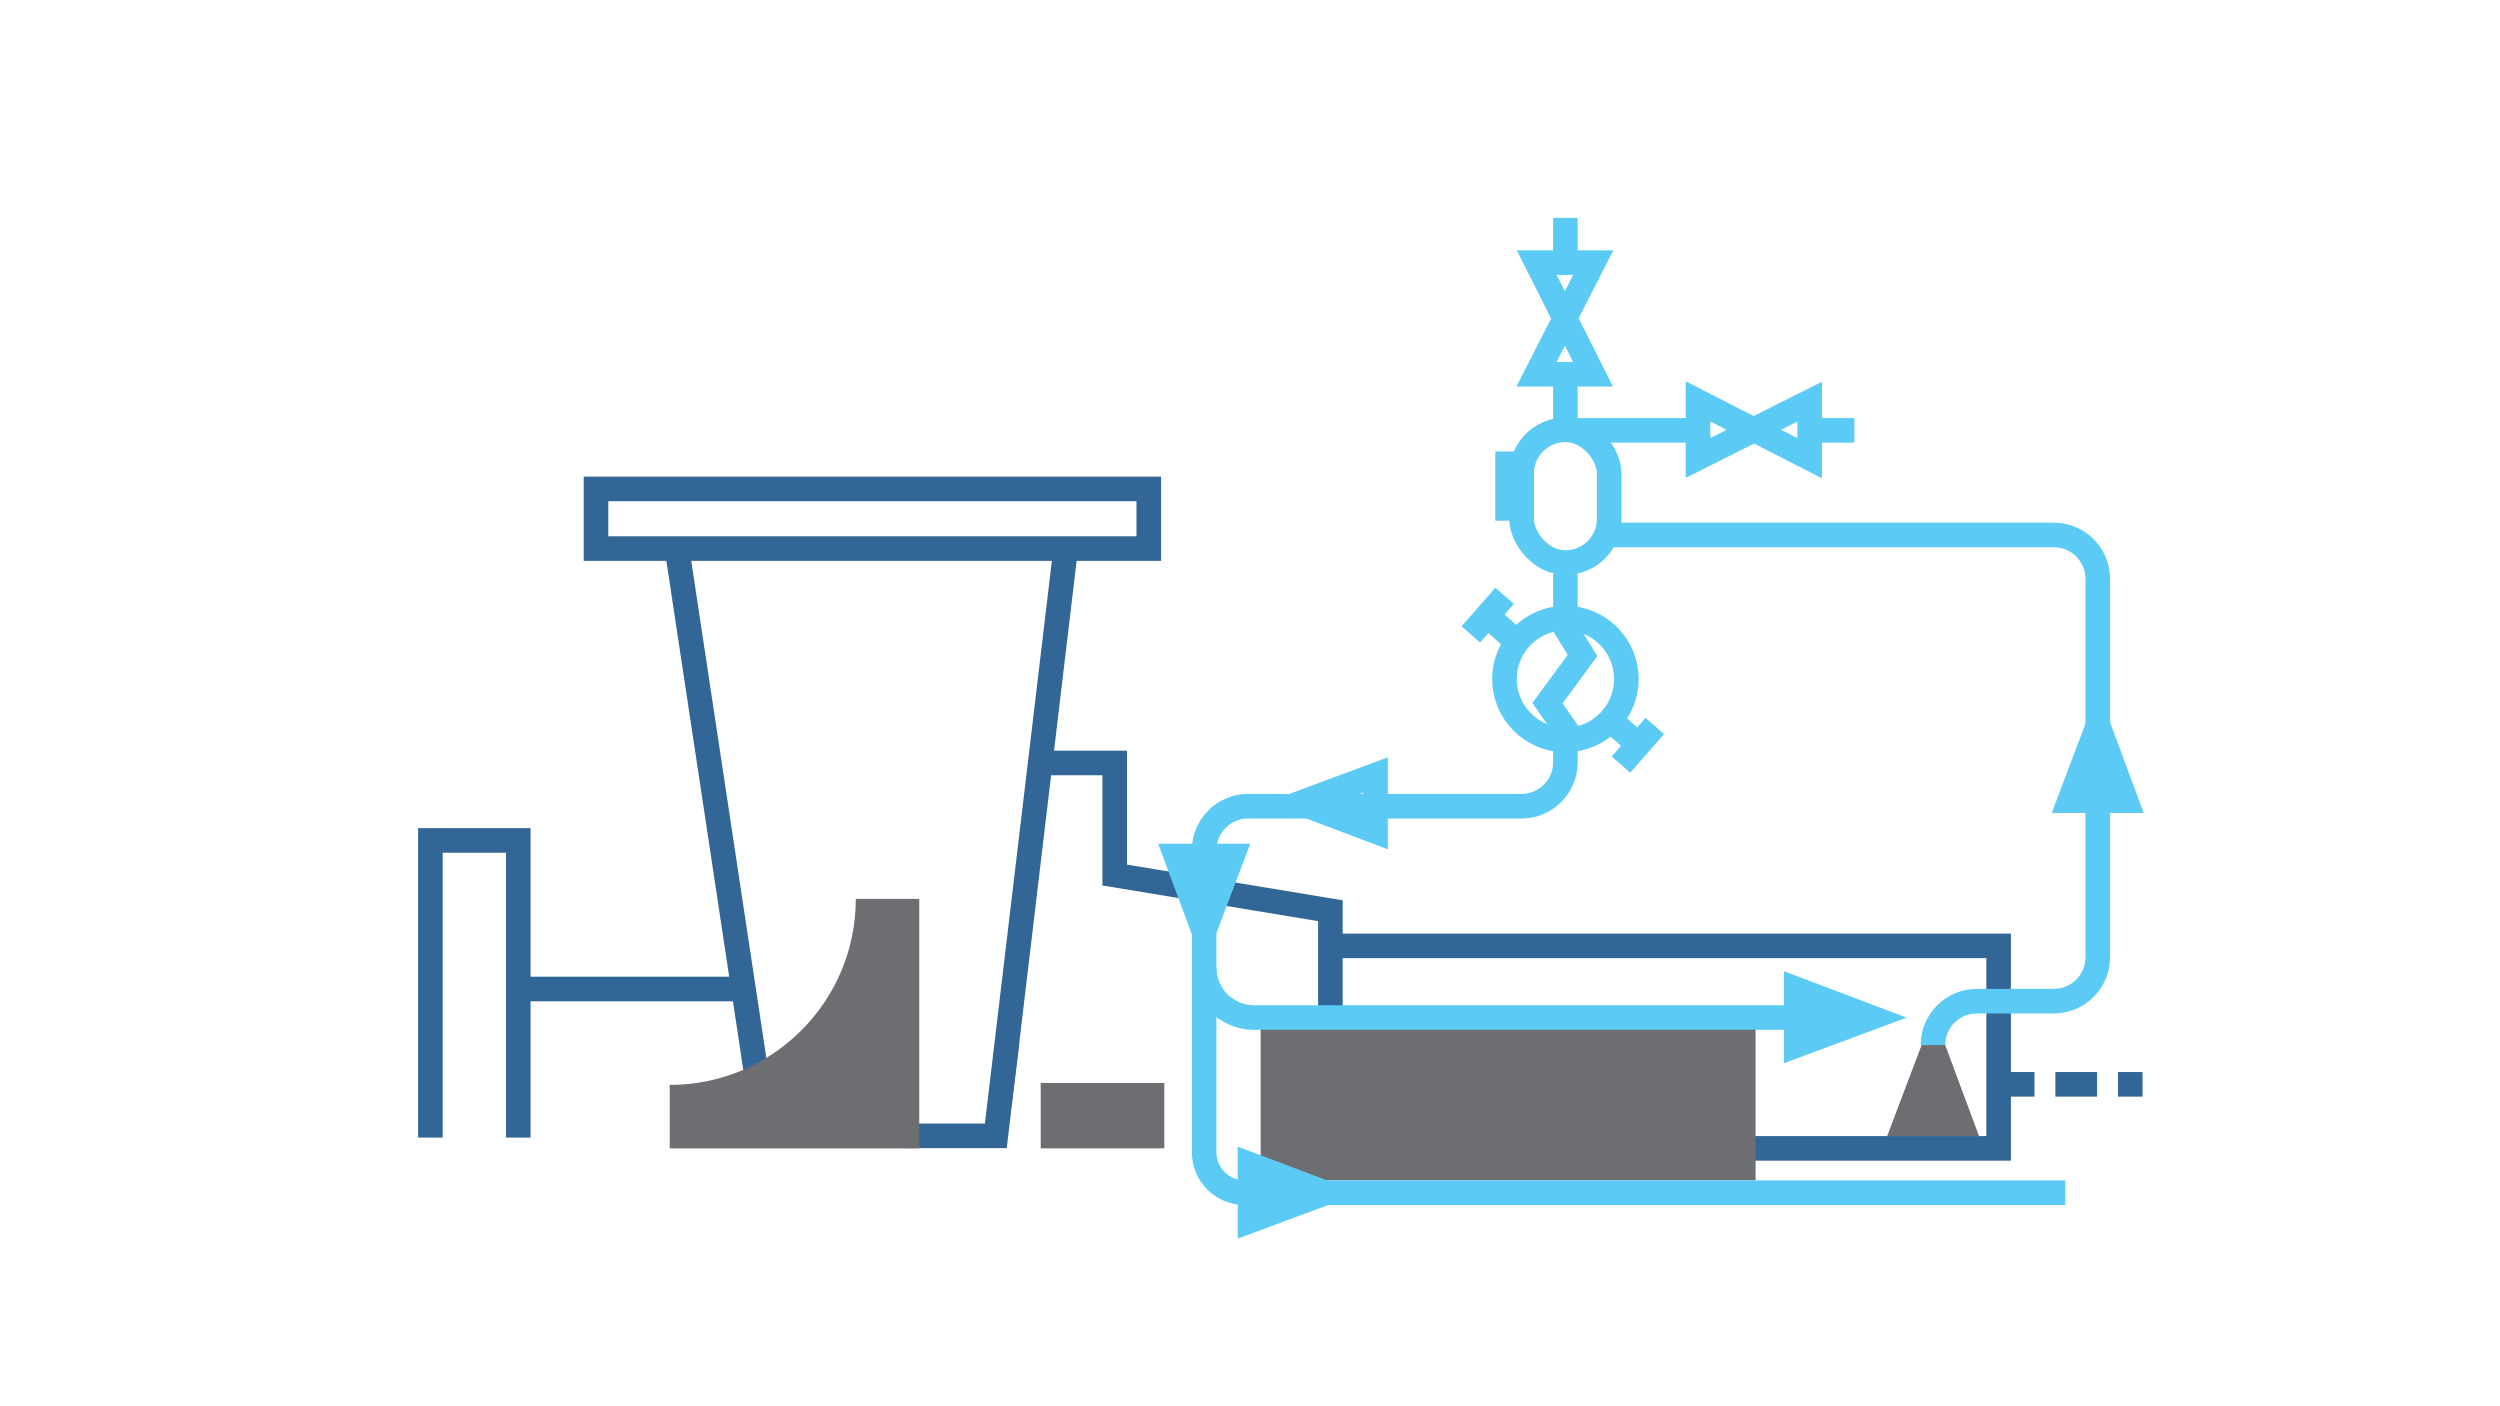
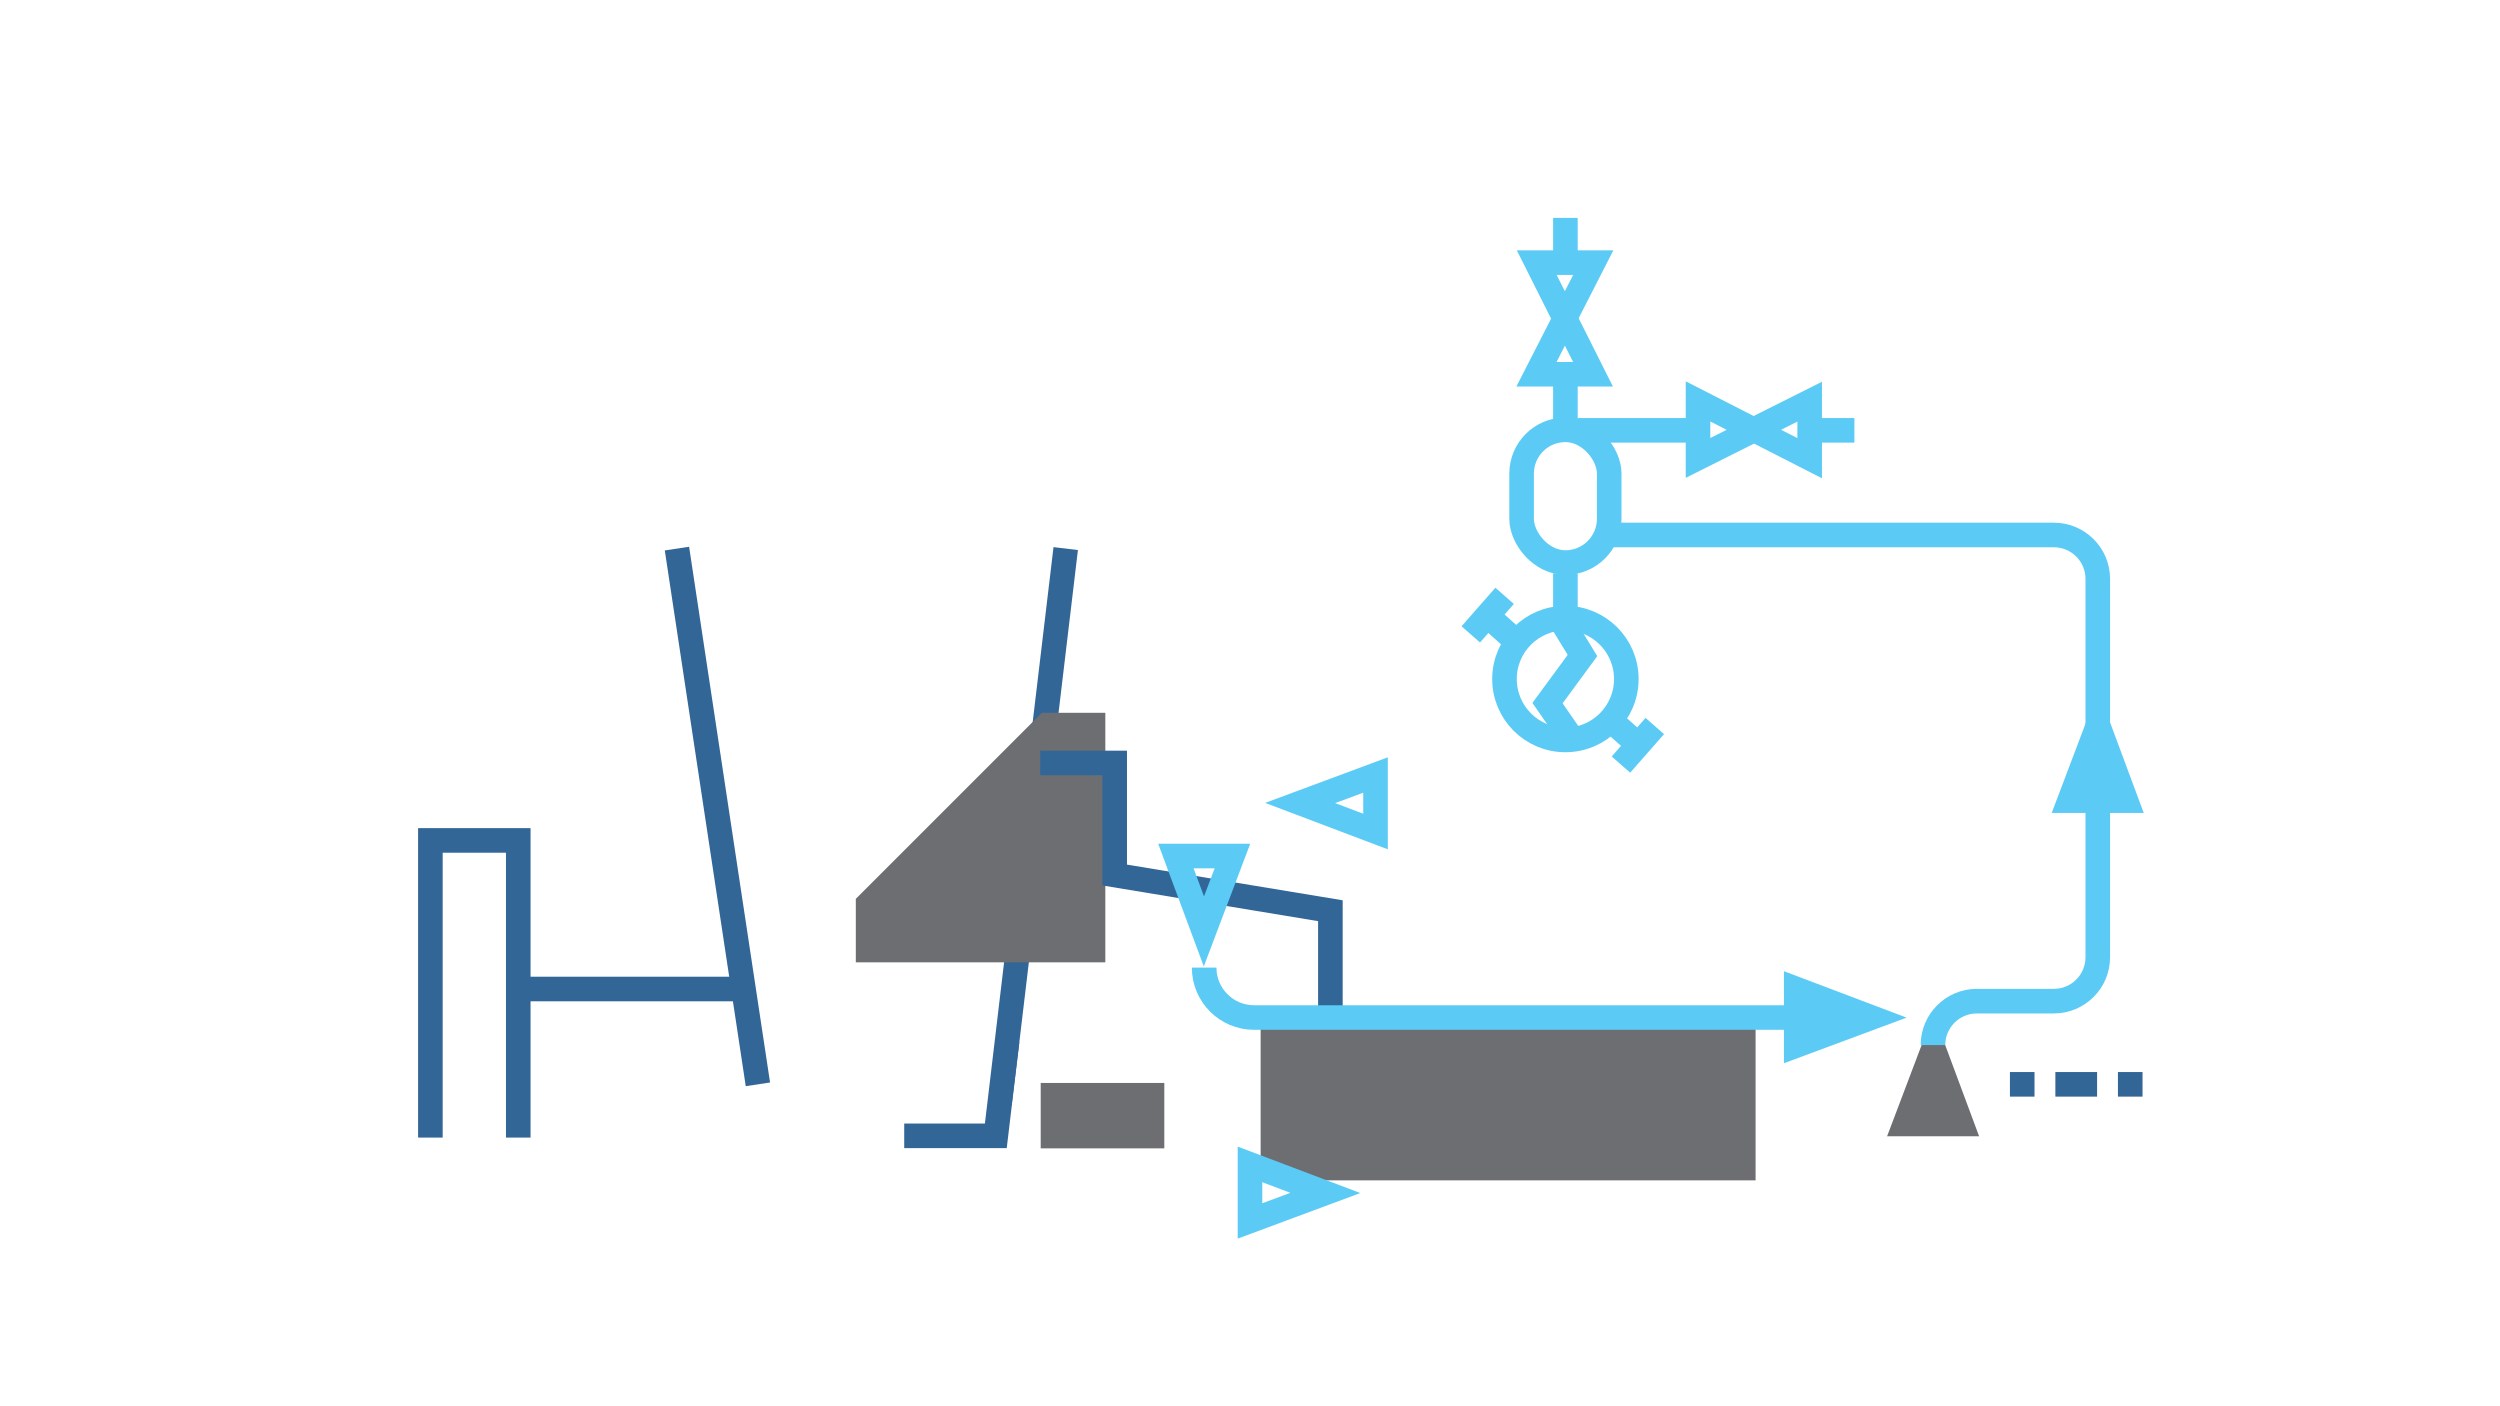
<svg xmlns="http://www.w3.org/2000/svg" id="Layer_1" version="1.1" viewBox="0 0 1920 1080">
  <defs>
    <style> .st0 { stroke: #6d6e71; } .st0, .st1 { fill: #6d6e71; } .st0, .st2, .st3, .st4, .st5, .st6 { stroke-miterlimit: 10; } .st0, .st2, .st4, .st5 { stroke-width: 18.884px; } .st7 { fill: #326697; } .st2 { stroke: #5bcbf5; } .st2, .st3, .st4, .st6 { fill: none; } .st3, .st4, .st5, .st6 { stroke: #326697; } .st3, .st6 { stroke-width: 18.884px; } .st5 { fill: #fff; } .st6 { stroke-dasharray: 32.036 16.018; } </style>
  </defs>
  <polygon class="st0" points="1484.857 805.351 1506.371 863.215 1462.95 863.215 1484.857 805.351" />
  <polyline class="st4" points="330.533 873.666 330.533 645.446 398.018 645.446 398.018 873.666" />
  <line class="st5" x1="573.477" y1="759.556" x2="401.699" y2="759.556" />
  <line class="st5" x1="582.066" y1="832.766" x2="519.898" y2="421.316" />
  <polyline class="st4" points="818.466 421.316 764.785 872.336 694.438 872.336" />
-   <path class="st1" d="M657.262,690.321c0,78.919-63.978,142.896-142.896,142.896v48.731h191.626v-191.627h-48.73Z" />
-   <rect class="st4" x="457.731" y="375.508" width="424.538" height="45.808" />
+   <path class="st1" d="M657.262,690.321v48.731h191.626v-191.627h-48.73Z" />
  <polyline class="st4" points="798.871 585.951 856.093 585.951 856.093 672.031 1021.737 699.433 1021.737 792.275" />
-   <polyline class="st4" points="1027.463 726.427 1534.944 726.427 1534.944 881.948 1347.032 881.948" />
  <g>
    <line class="st3" x1="1543.624" y1="832.766" x2="1562.507" y2="832.766" />
    <line class="st6" x1="1578.525" y1="832.766" x2="1618.571" y2="832.766" />
    <line class="st3" x1="1626.58" y1="832.766" x2="1645.464" y2="832.766" />
  </g>
  <rect class="st1" x="968.167" y="781.463" width="380.123" height="125.049" />
  <path class="st2" d="M1415.191,781.463h-452.064c-21.172,0-38.336-17.163-38.336-38.336" />
  <polygon class="st2" points="1437.37 781.463 1379.506 802.977 1379.506 759.556 1437.37 781.463" />
  <polygon class="st2" points="1017.864 916.172 960 937.685 960 894.264 1017.864 916.172" />
  <polygon class="st2" points="924.594 715.313 903.081 657.449 946.502 657.449 924.594 715.313" />
  <polygon class="st2" points="1611.293 557.019 1632.807 614.883 1589.386 614.883 1611.293 557.019" />
  <polygon class="st2" points="1201.917 244.561 1223.431 287.433 1180.01 287.433 1201.917 244.561" />
  <polygon class="st2" points="1201.72 244.561 1180.207 201.689 1223.628 201.689 1201.72 244.561" />
  <polygon class="st2" points="998.531 616.707 1056.395 595.194 1056.395 638.615 998.531 616.707" />
  <polygon class="st7" points="782.866 800.431 776.818 849.661 767.462 819.512 773.299 800.799 782.866 800.431" />
-   <path class="st2" d="M1586.145,915.975h-630.312c-17.144,0-31.042-13.898-31.042-31.042v-232.038c0-18.625,15.098-33.723,33.723-33.723h209.994c18.625,0,33.723-15.098,33.723-33.723v-23.976" />
  <path class="st2" d="M1235.875,410.868h341.498c18.625,0,33.723,15.098,33.723,33.723v290.564c0,18.625-15.098,33.723-33.723,33.723h-59.129c-18.625,0-33.723,15.098-33.723,33.723" />
  <circle class="st2" cx="1202.231" cy="521.492" r="46.783" />
  <polyline class="st2" points="1207.847 567.939 1188.489 540 1215.346 503.428 1197.917 474.909" />
  <line class="st2" x1="1236.837" y1="552.972" x2="1257.12" y2="571.072" />
  <line class="st2" x1="1270.879" y1="557.575" x2="1244.888" y2="587.204" />
  <line class="st2" x1="1163.595" y1="491.825" x2="1143.312" y2="473.725" />
  <line class="st2" x1="1129.553" y1="487.222" x2="1155.543" y2="457.593" />
  <line class="st2" x1="1202.231" y1="474.709" x2="1202.231" y2="440.357" />
  <line class="st2" x1="1202.231" y1="330.087" x2="1202.231" y2="295.735" />
  <line class="st2" x1="1202.231" y1="201.689" x2="1202.231" y2="167.337" />
  <polygon class="st2" points="1346.952 330.185 1304.08 351.699 1304.08 308.278 1346.952 330.185" />
  <polygon class="st2" points="1346.952 329.988 1389.824 308.475 1389.824 351.896 1346.952 329.988" />
  <line class="st2" x1="1211.534" y1="330.5" x2="1295.778" y2="330.5" />
  <line class="st2" x1="1389.824" y1="330.5" x2="1424.176" y2="330.5" />
  <rect class="st2" x="1168.588" y="330.087" width="67.287" height="101.969" rx="33.644" ry="33.644" />
-   <rect class="st2" x="1157.82" y="356.147" width="10.768" height="34.308" />
  <rect class="st1" x="799.262" y="831.706" width="94.928" height="50.242" />
</svg>